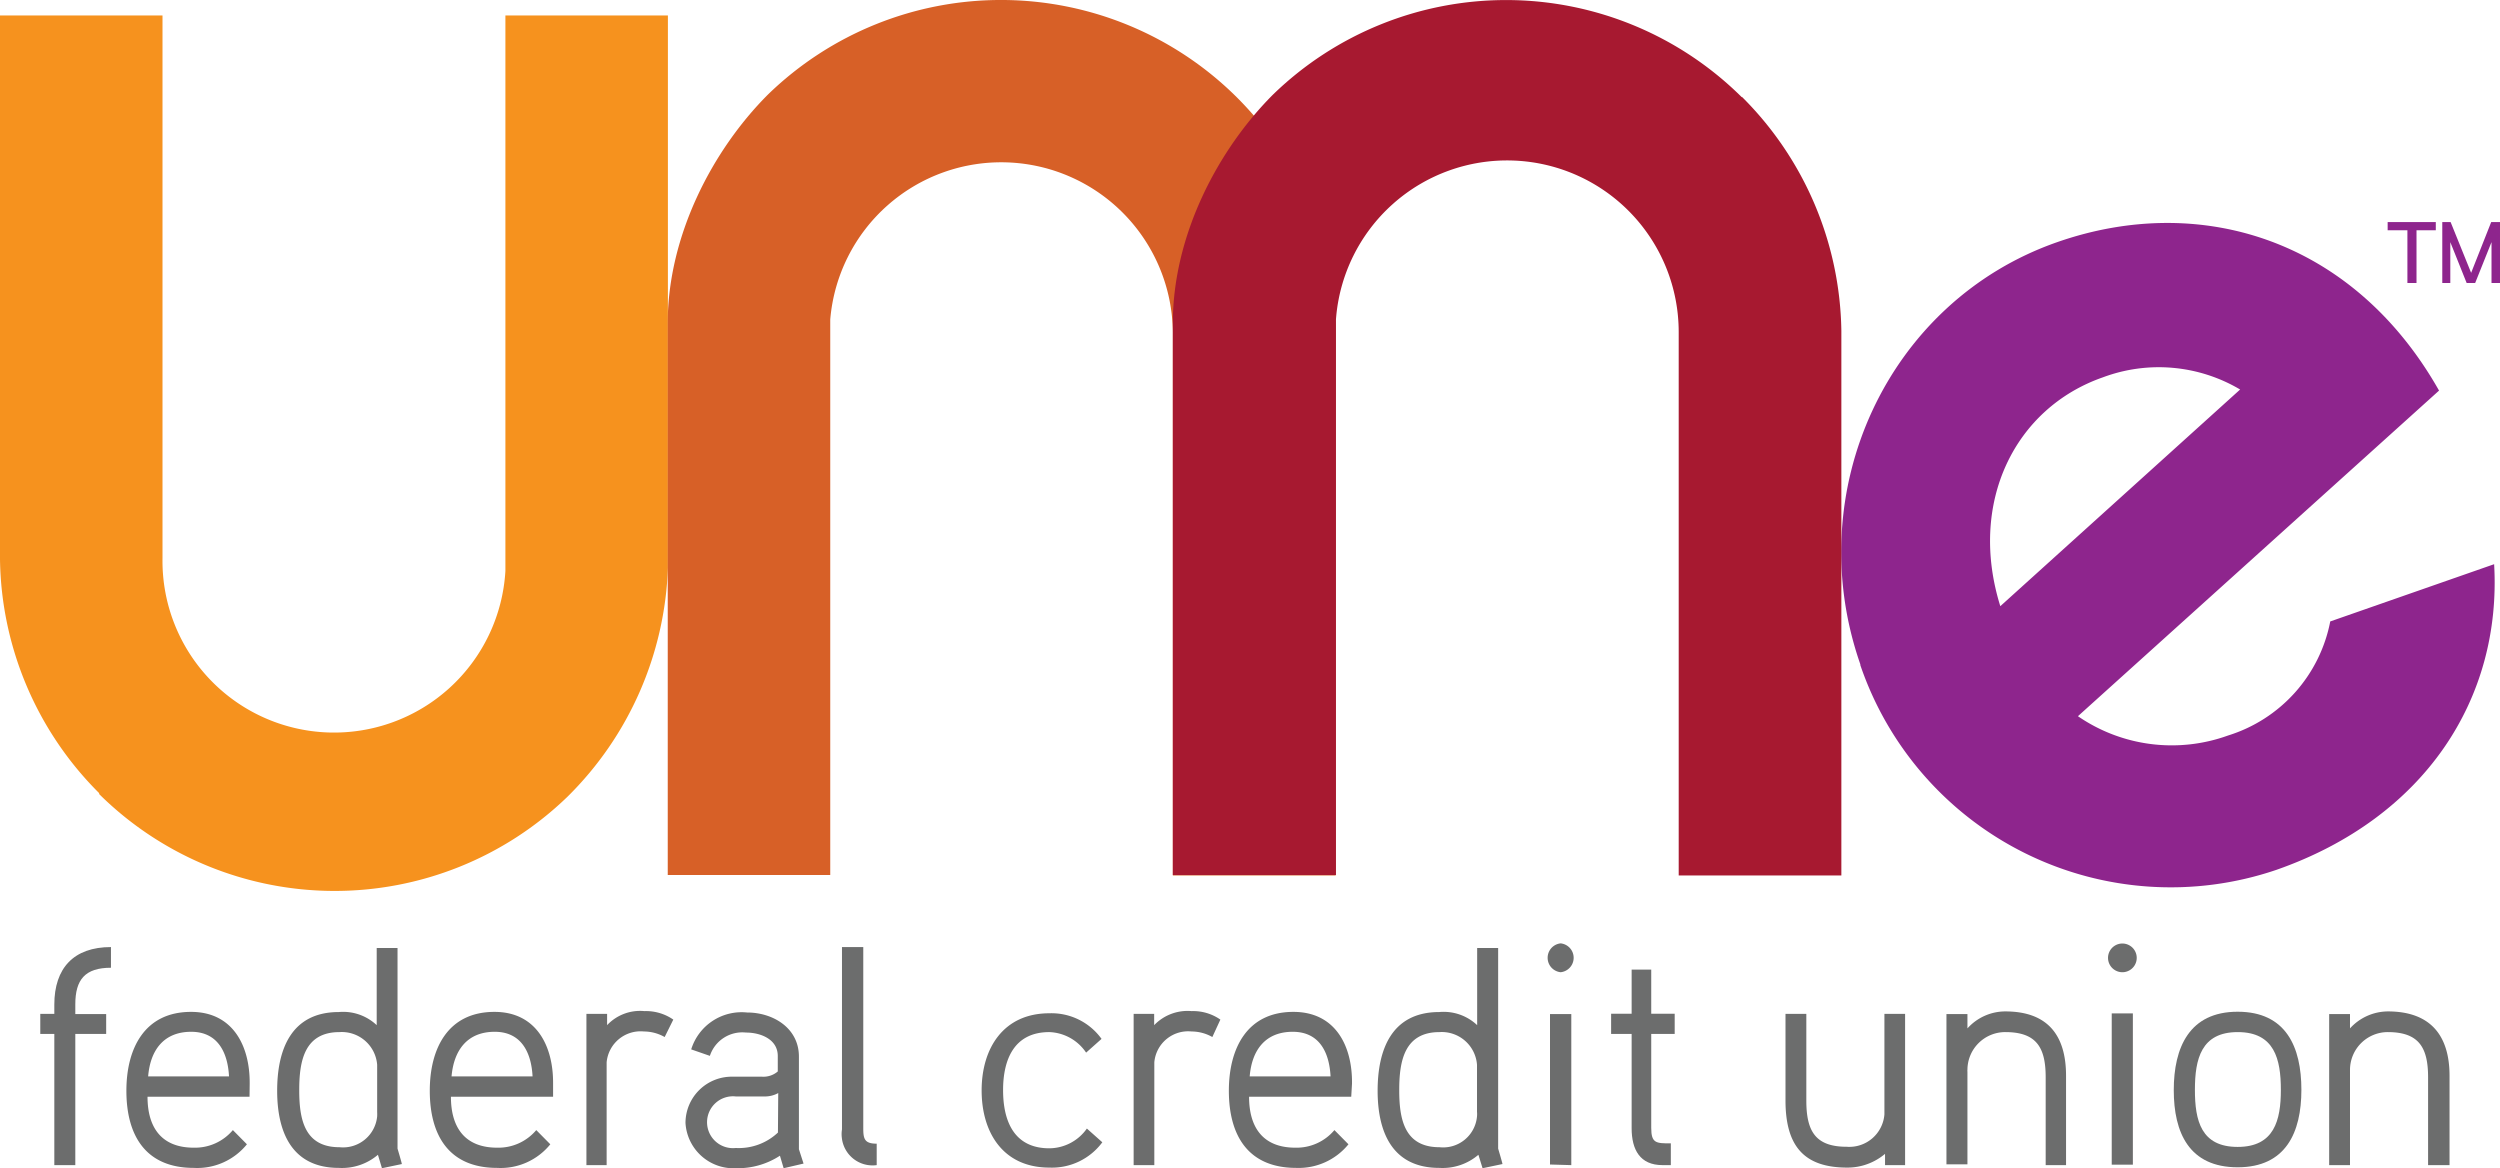
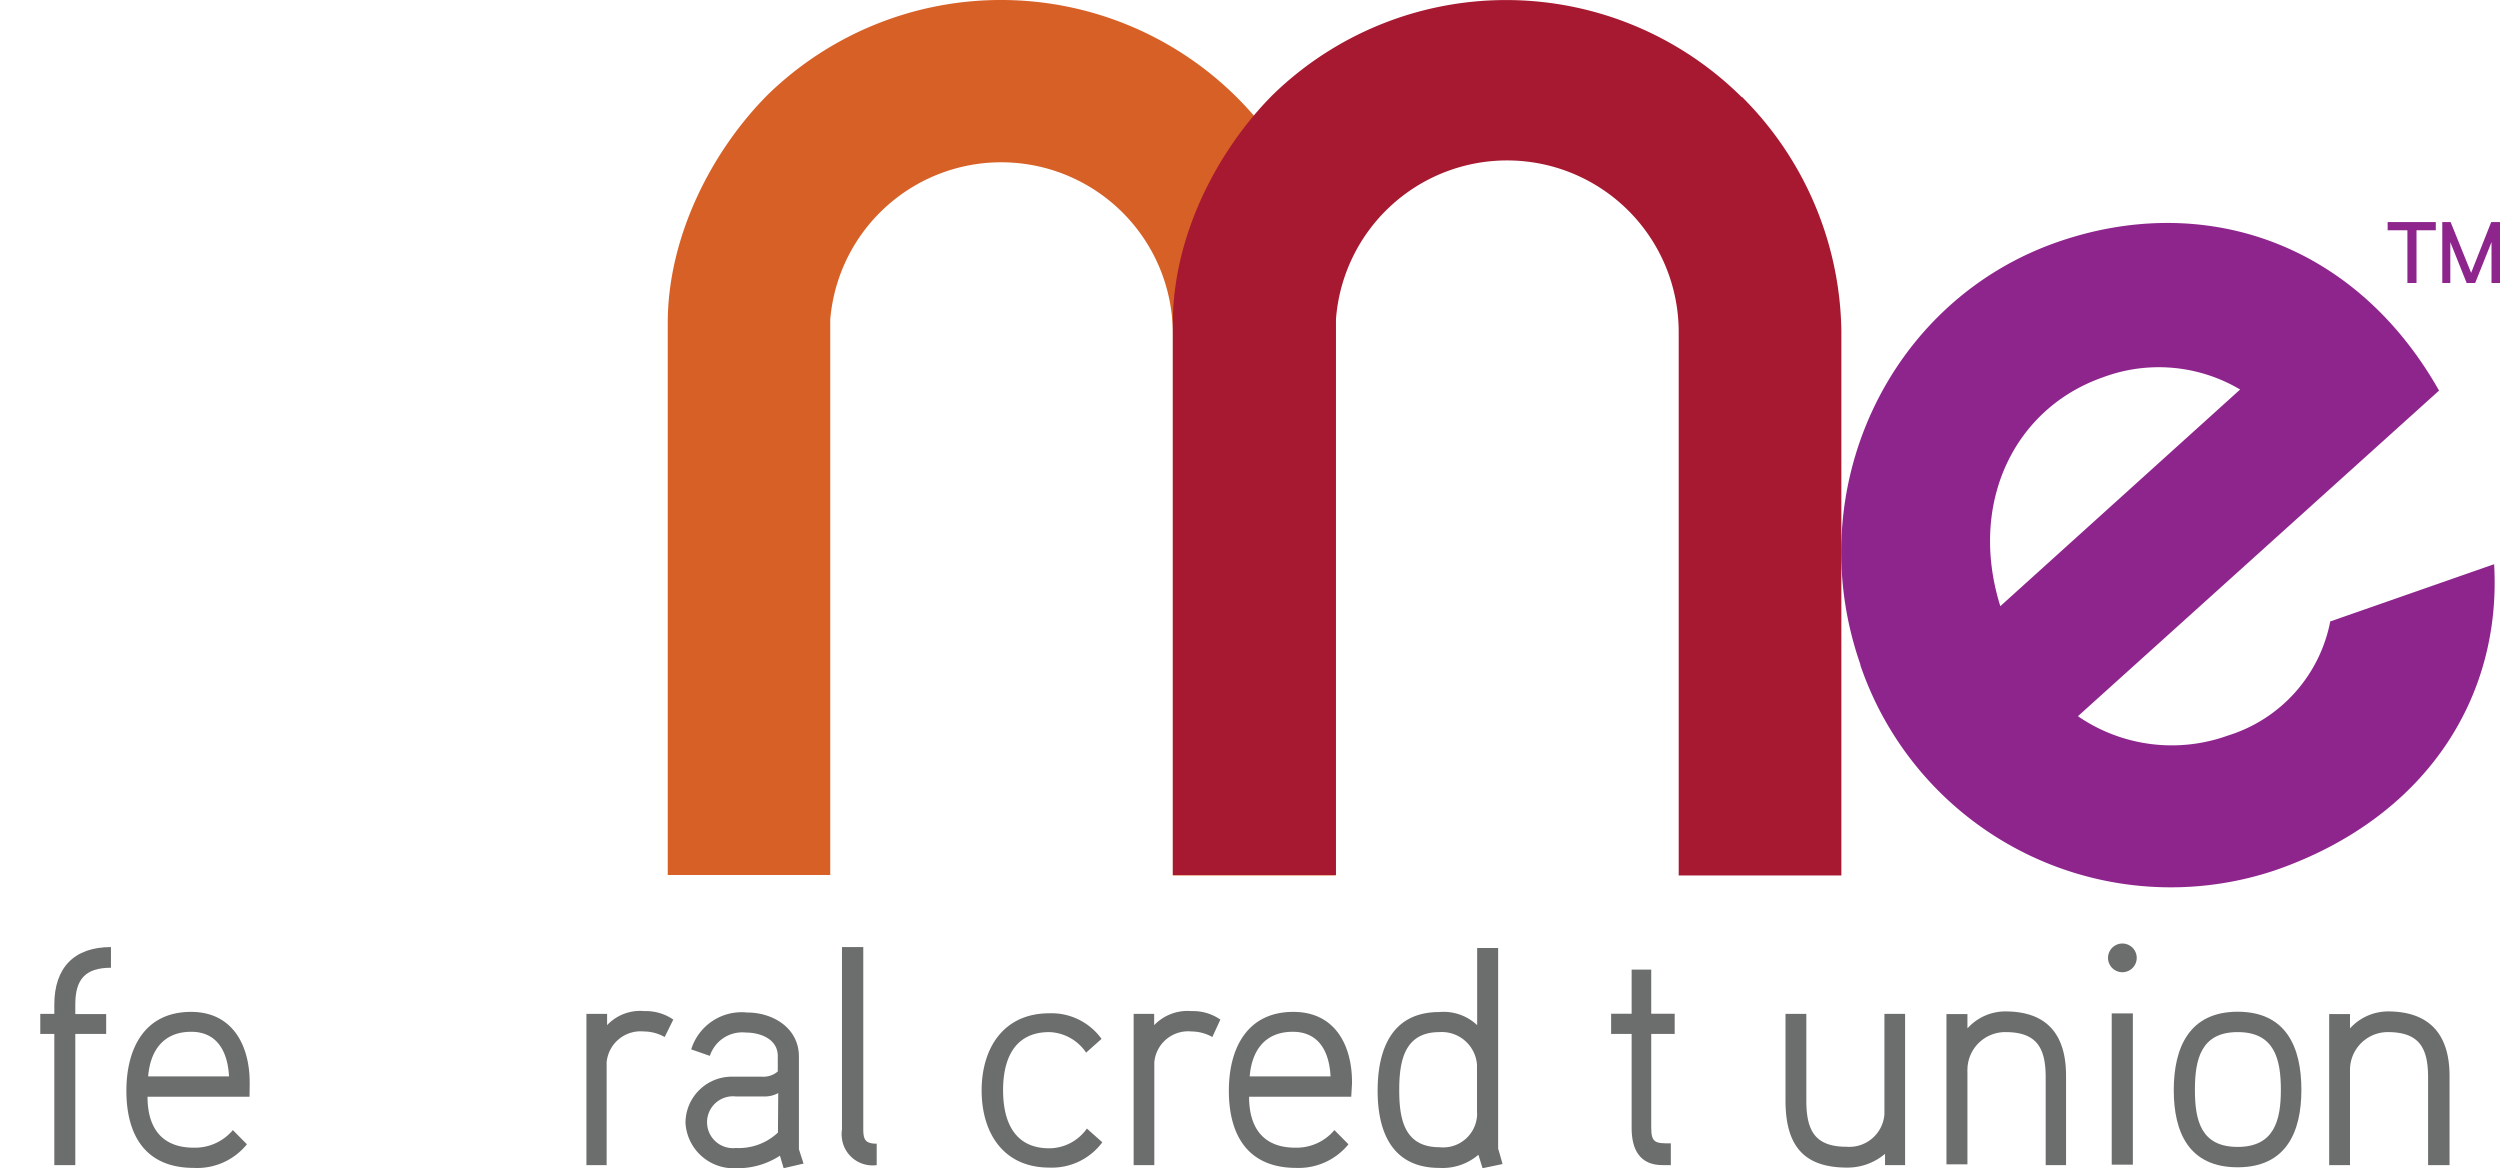
<svg xmlns="http://www.w3.org/2000/svg" viewBox="0 0 162 75.71">
  <g fill="#6c6d6d">
    <path d="m7.19 62.71c-1.68 0-2.31.77-2.31 2.37v.63h2v1.29h-2v8.5h-1.36v-8.5h-.91v-1.3h.91v-.6c0-2.37 1.26-3.73 3.67-3.73z" />
    <path d="m16.17 71.07h-6.61c0 2 .91 3.3 3 3.3a3.21 3.21 0 0 0 2.53-1.14l.91.92a4.14 4.14 0 0 1 -3.44 1.53c-3.14 0-4.37-2.12-4.37-5 0-2.73 1.17-5.11 4.19-5.11 2.71 0 3.82 2.2 3.8 4.65zm-3.78-4.21c-1.78 0-2.65 1.19-2.79 2.89h5.24c-.08-1.55-.73-2.89-2.45-2.89z" />
-     <path d="m24.75 75.7-.26-.87a3.59 3.59 0 0 1 -2.53.85c-3.1 0-4-2.39-4-5s.87-5.1 4-5.1a3.17 3.17 0 0 1 2.45.85v-5h1.35v13s.26.87.28 1zm-2.75-8.82c-2.29 0-2.61 1.9-2.61 3.76s.32 3.7 2.61 3.7a2.22 2.22 0 0 0 2.44-2 2.62 2.62 0 0 0 0-.28v-3.06a2.3 2.3 0 0 0 -2.44-2.12z" />
-     <path d="m35.84 71.07h-6.62c0 2 .91 3.3 3 3.3a3.21 3.21 0 0 0 2.53-1.14l.91.92a4.14 4.14 0 0 1 -3.44 1.53c-3.14 0-4.37-2.12-4.37-5 0-2.73 1.17-5.11 4.19-5.11 2.71 0 3.82 2.2 3.8 4.65zm-3.78-4.21c-1.78 0-2.65 1.19-2.8 2.89h5.25c-.08-1.55-.73-2.89-2.45-2.89z" />
    <path d="m43.07 67.2a2.74 2.74 0 0 0 -1.34-.36 2.21 2.21 0 0 0 -2.42 2v6.66h-1.31v-9.8h1.34v.73a2.93 2.93 0 0 1 2.42-.91 3.11 3.11 0 0 1 1.87.55z" />
    <path d="m50.78 75.7-.24-.81a5 5 0 0 1 -2.84.81 3.12 3.12 0 0 1 -3.28-2.93 3 3 0 0 1 3.09-3h1.89a1.42 1.42 0 0 0 1-.34v-1c0-1.1-1.13-1.52-2.06-1.52a2.21 2.21 0 0 0 -2.34 1.51l-1.21-.42a3.42 3.42 0 0 1 3.62-2.39c1.68 0 3.36 1 3.36 2.86v6l.3.93zm-.35-4.87a1.78 1.78 0 0 1 -.91.22h-1.84a1.68 1.68 0 1 0 0 3.34 3.7 3.7 0 0 0 2.73-1z" />
    <path d="m54.56 73.19v-11.82h1.38v11.74c0 .69.08 1 .87 1v1.39a2 2 0 0 1 -2.26-1.78 1.89 1.89 0 0 1 .01-.53z" />
    <path d="m68 75.66c-3 0-4.39-2.27-4.39-5s1.41-5 4.39-5a4 4 0 0 1 3.38 1.66l-1 .89a3 3 0 0 0 -2.38-1.33c-2.29 0-3 1.78-3 3.76s.69 3.77 3 3.77a3 3 0 0 0 2.43-1.28l1 .89a4.06 4.06 0 0 1 -3.43 1.64z" />
    <path d="m78.56 67.2a2.74 2.74 0 0 0 -1.34-.36 2.2 2.2 0 0 0 -2.42 2s0 .07 0 .11v6.55h-1.34v-9.8h1.33v.73a3 3 0 0 1 2.43-.91 3.08 3.08 0 0 1 1.86.55z" />
    <path d="m87.56 71.07h-6.62c0 2 .91 3.3 3 3.3a3.21 3.21 0 0 0 2.53-1.14l.91.92a4.16 4.16 0 0 1 -3.38 1.53c-3.14 0-4.37-2.12-4.37-5 0-2.73 1.17-5.11 4.18-5.11 2.72 0 3.83 2.2 3.8 4.65zm-3.79-4.21c-1.78 0-2.65 1.19-2.79 2.89h5.24c-.08-1.55-.72-2.89-2.45-2.89z" />
    <path d="m96.07 75.7-.27-.87a3.57 3.57 0 0 1 -2.53.85c-3.1 0-4-2.39-4-5s.87-5.1 4-5.1a3.16 3.16 0 0 1 2.45.85v-5h1.36v13s.26.87.28 1zm-2.79-8.82c-2.29 0-2.61 1.9-2.61 3.76s.32 3.7 2.61 3.7a2.2 2.2 0 0 0 2.43-2 1.43 1.43 0 0 0 0-.29v-3.05a2.29 2.29 0 0 0 -2.43-2.12z" />
-     <path d="m101.13 63a.94.94 0 0 1 0-1.87.94.94 0 0 1 0 1.87zm-.69 12.46v-9.75h1.38v9.79z" />
    <path d="m107 67v6.09c0 1 .32 1 1.27 1v1.41h-.54c-1.46 0-2-1-2-2.39v-6.11h-1.33v-1.31h1.33v-2.86h1.27v2.86h1.52v1.31z" />
    <path d="m122.15 75.5v-.73a3.77 3.77 0 0 1 -2.45.89c-2.75 0-4-1.34-4-4.35v-5.61h1.35v5.61c0 1.94.55 3 2.61 3a2.28 2.28 0 0 0 2.45-2.1v-6.51h1.34v9.8z" />
    <path d="m132.56 75.5v-5.69c0-1.9-.57-2.93-2.61-2.93a2.45 2.45 0 0 0 -2.46 2.44.53.53 0 0 0 0 .13v6h-1.36v-9.74h1.36v.93a3.3 3.3 0 0 1 2.45-1.1c2.73 0 3.94 1.52 3.94 4.17v5.79z" />
    <path d="m137.53 63a.93.93 0 1 1 0-1.86.93.93 0 0 1 0 1.86zm-.69 12.47v-9.8h1.37v9.8z" />
    <path d="m145 75.64c-3.15 0-4.14-2.25-4.14-5s1-5.08 4.14-5.08 4.13 2.29 4.13 5.06-1.01 5.02-4.13 5.02zm0-8.76c-2.36 0-2.77 1.74-2.77 3.74s.4 3.7 2.77 3.7 2.8-1.72 2.8-3.7-.41-3.74-2.79-3.74z" />
    <path d="m157.34 75.5v-5.69c0-1.9-.57-2.93-2.61-2.93a2.45 2.45 0 0 0 -2.45 2.44v6.18h-1.35v-9.79h1.35v.93a3.34 3.34 0 0 1 2.45-1.1c2.73 0 4 1.52 4 4.17v5.79z" />
  </g>
-   <path d="m6.43 51.4a21.8 21.8 0 0 1 -6.43-15.15v-35.25h10.53v35.2a11.12 11.12 0 0 0 22.22.8v-36h10.53v35.8a21.89 21.89 0 0 1 -6.5 14.82 21.69 21.69 0 0 1 -30.36-.17z" fill="#f6921e" />
  <path d="m161.62 36.56c.5 8.7-4.48 16.44-14.12 19.81a21.25 21.25 0 0 1 -26.95-13.27v-.05c-3.92-11.23 1.76-23.52 12.76-27.36 9.34-3.26 19.23-.12 24.74 9.62l-23.4 21.1a10.73 10.73 0 0 0 9.73 1.25 9.66 9.66 0 0 0 6.62-7.39zm-16.46-11.32a10.34 10.34 0 0 0 -8.89-.79c-5.73 2-8.74 8.13-6.65 14.83z" fill="#8e258d" />
  <path d="m80.13 6.29a21.81 21.81 0 0 1 6.42 15.14v35.3h-10.55v-35.2a11.12 11.12 0 0 0 -22.2-.83v36h-10.53v-35.77c0-5.66 2.91-11.22 6.5-14.81a21.67 21.67 0 0 1 30.36.17z" fill="#d76027" />
  <path d="m112.89 6.29a21.82 21.82 0 0 1 6.43 15.14v35.3h-10.54v-35.2a11.12 11.12 0 0 0 -22.21-.83v36h-10.57v-35.77c0-5.66 2.91-11.22 6.5-14.81a21.68 21.68 0 0 1 30.36.17z" fill="#a71930" />
  <path d="m156.59 14.92v3.42h-.59v-3.42h-1.28v-.53h3.12v.53zm4.86 3.42v-2.65l-1.06 2.65h-.55l-1.06-2.65v2.65h-.52v-3.95h.54l1.33 3.29 1.3-3.29h.57v3.95z" fill="#8e258d" />
</svg>